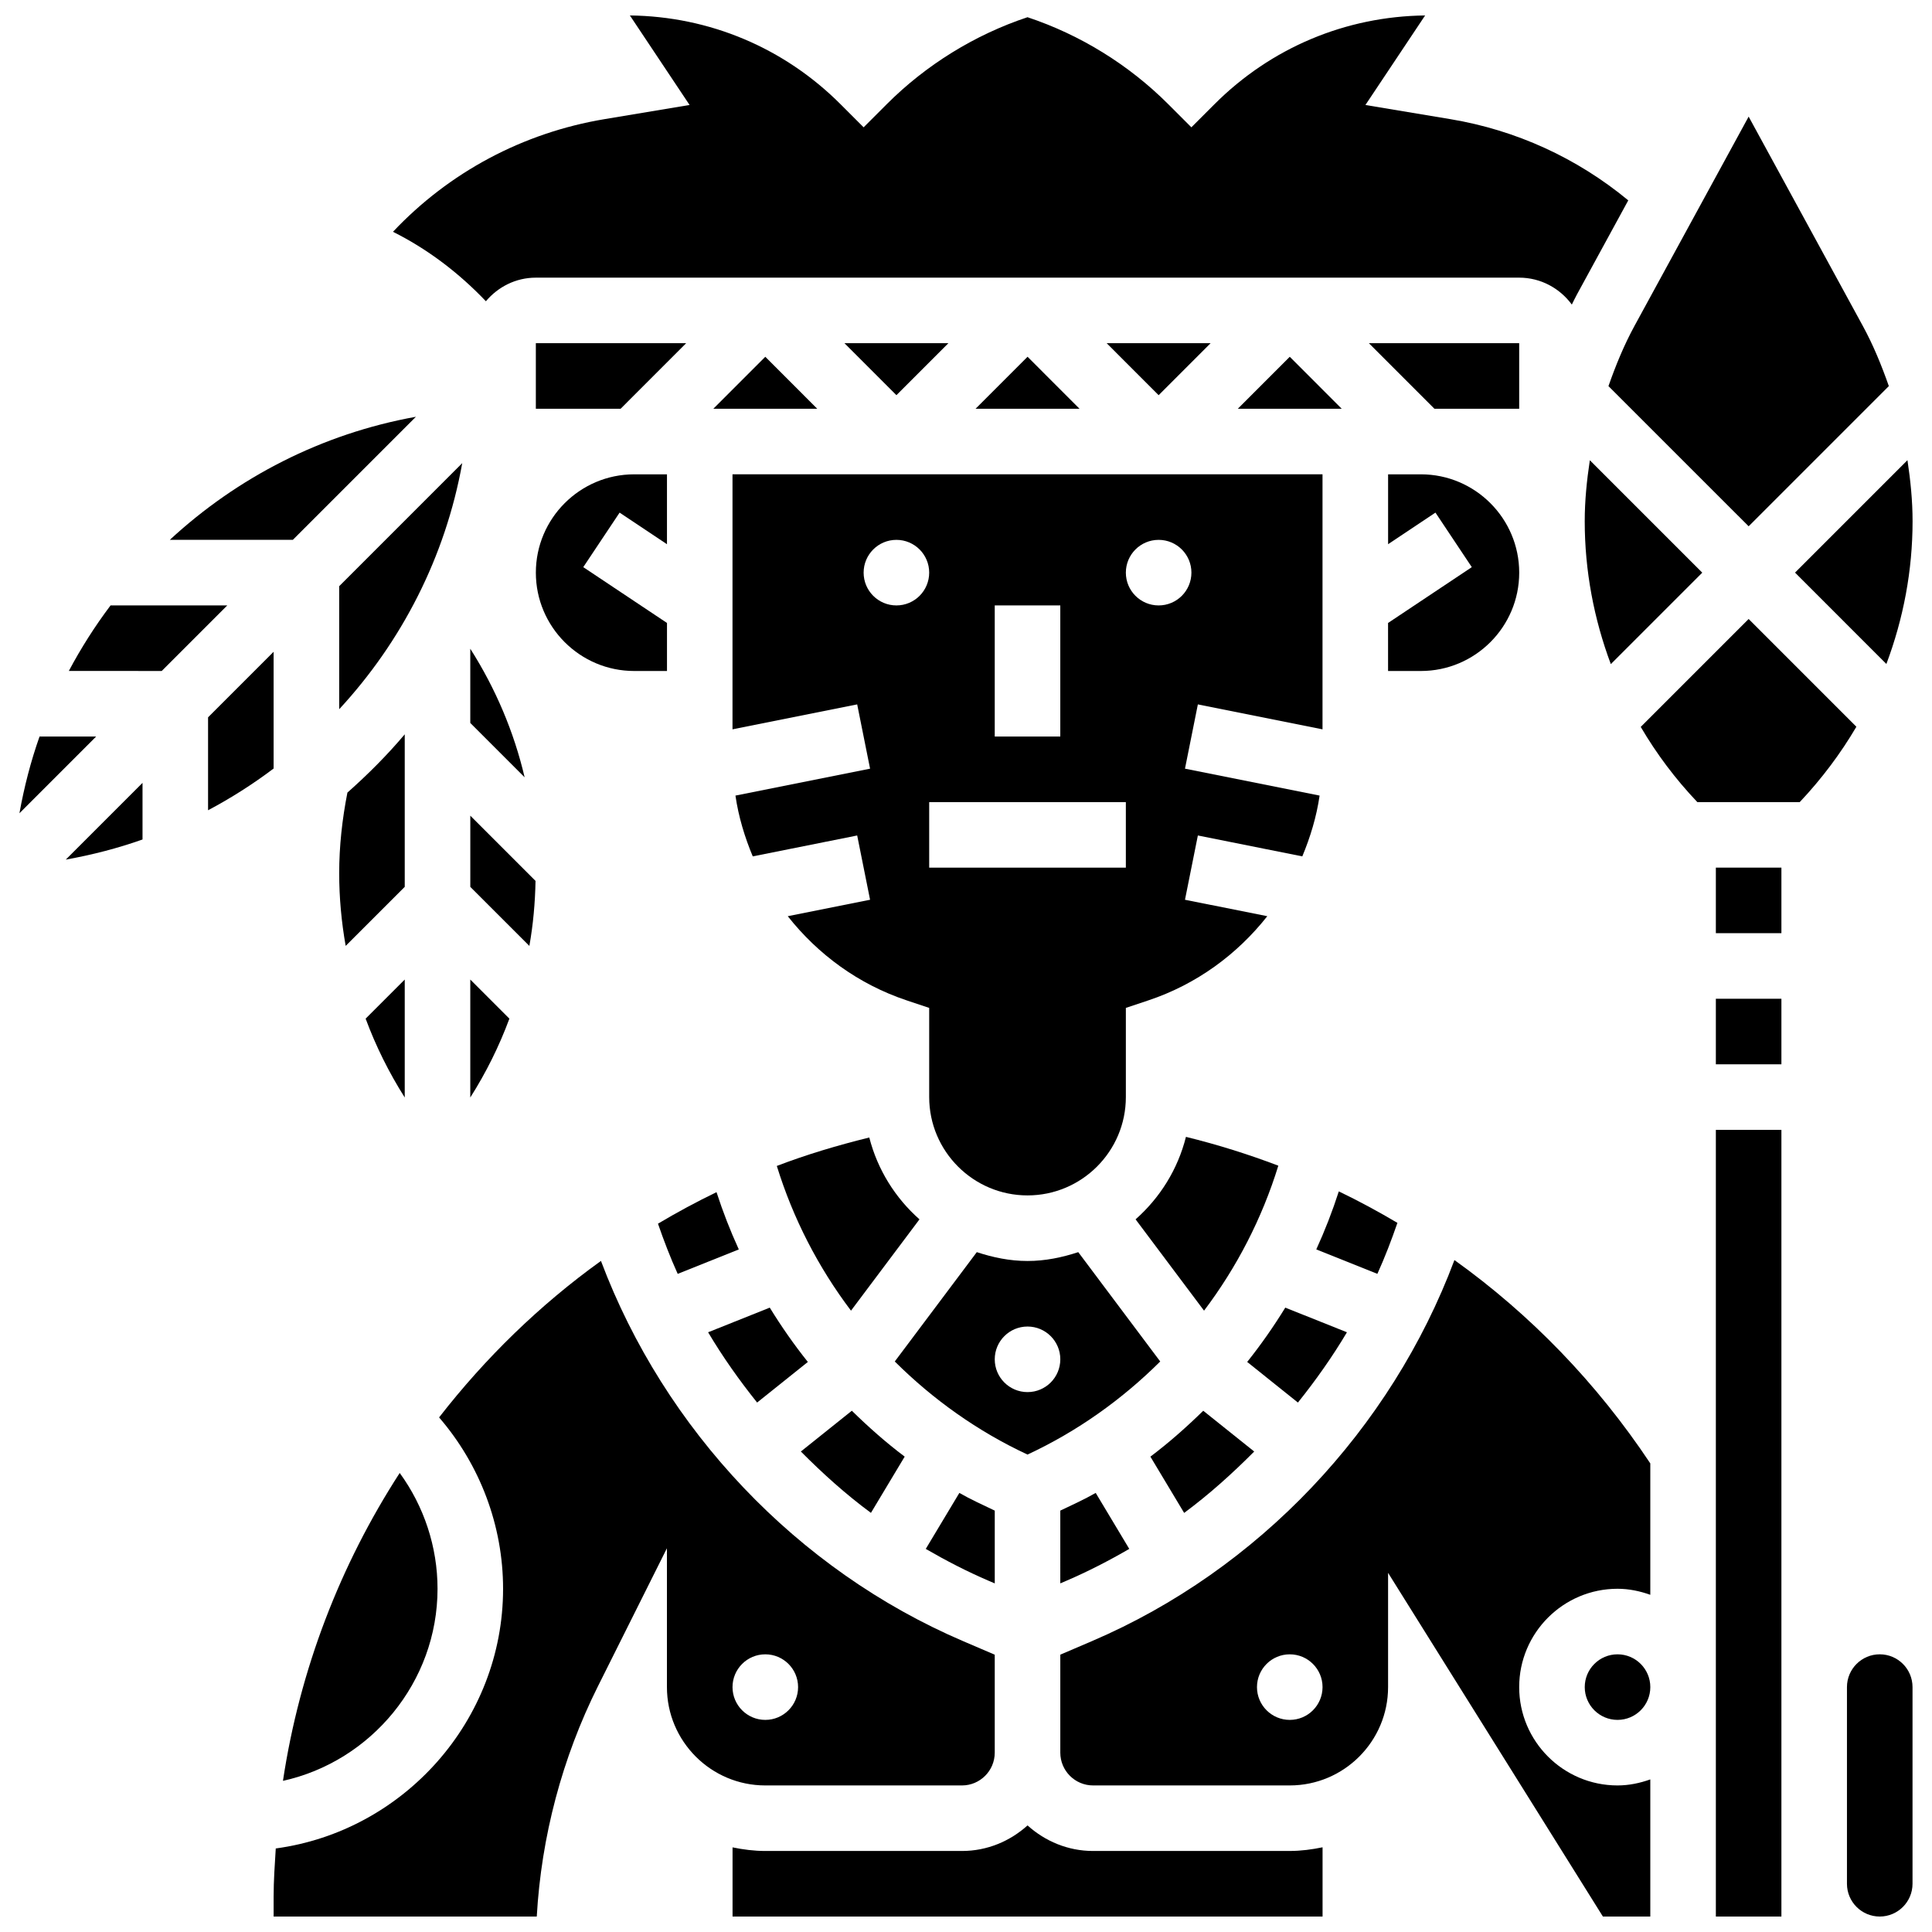
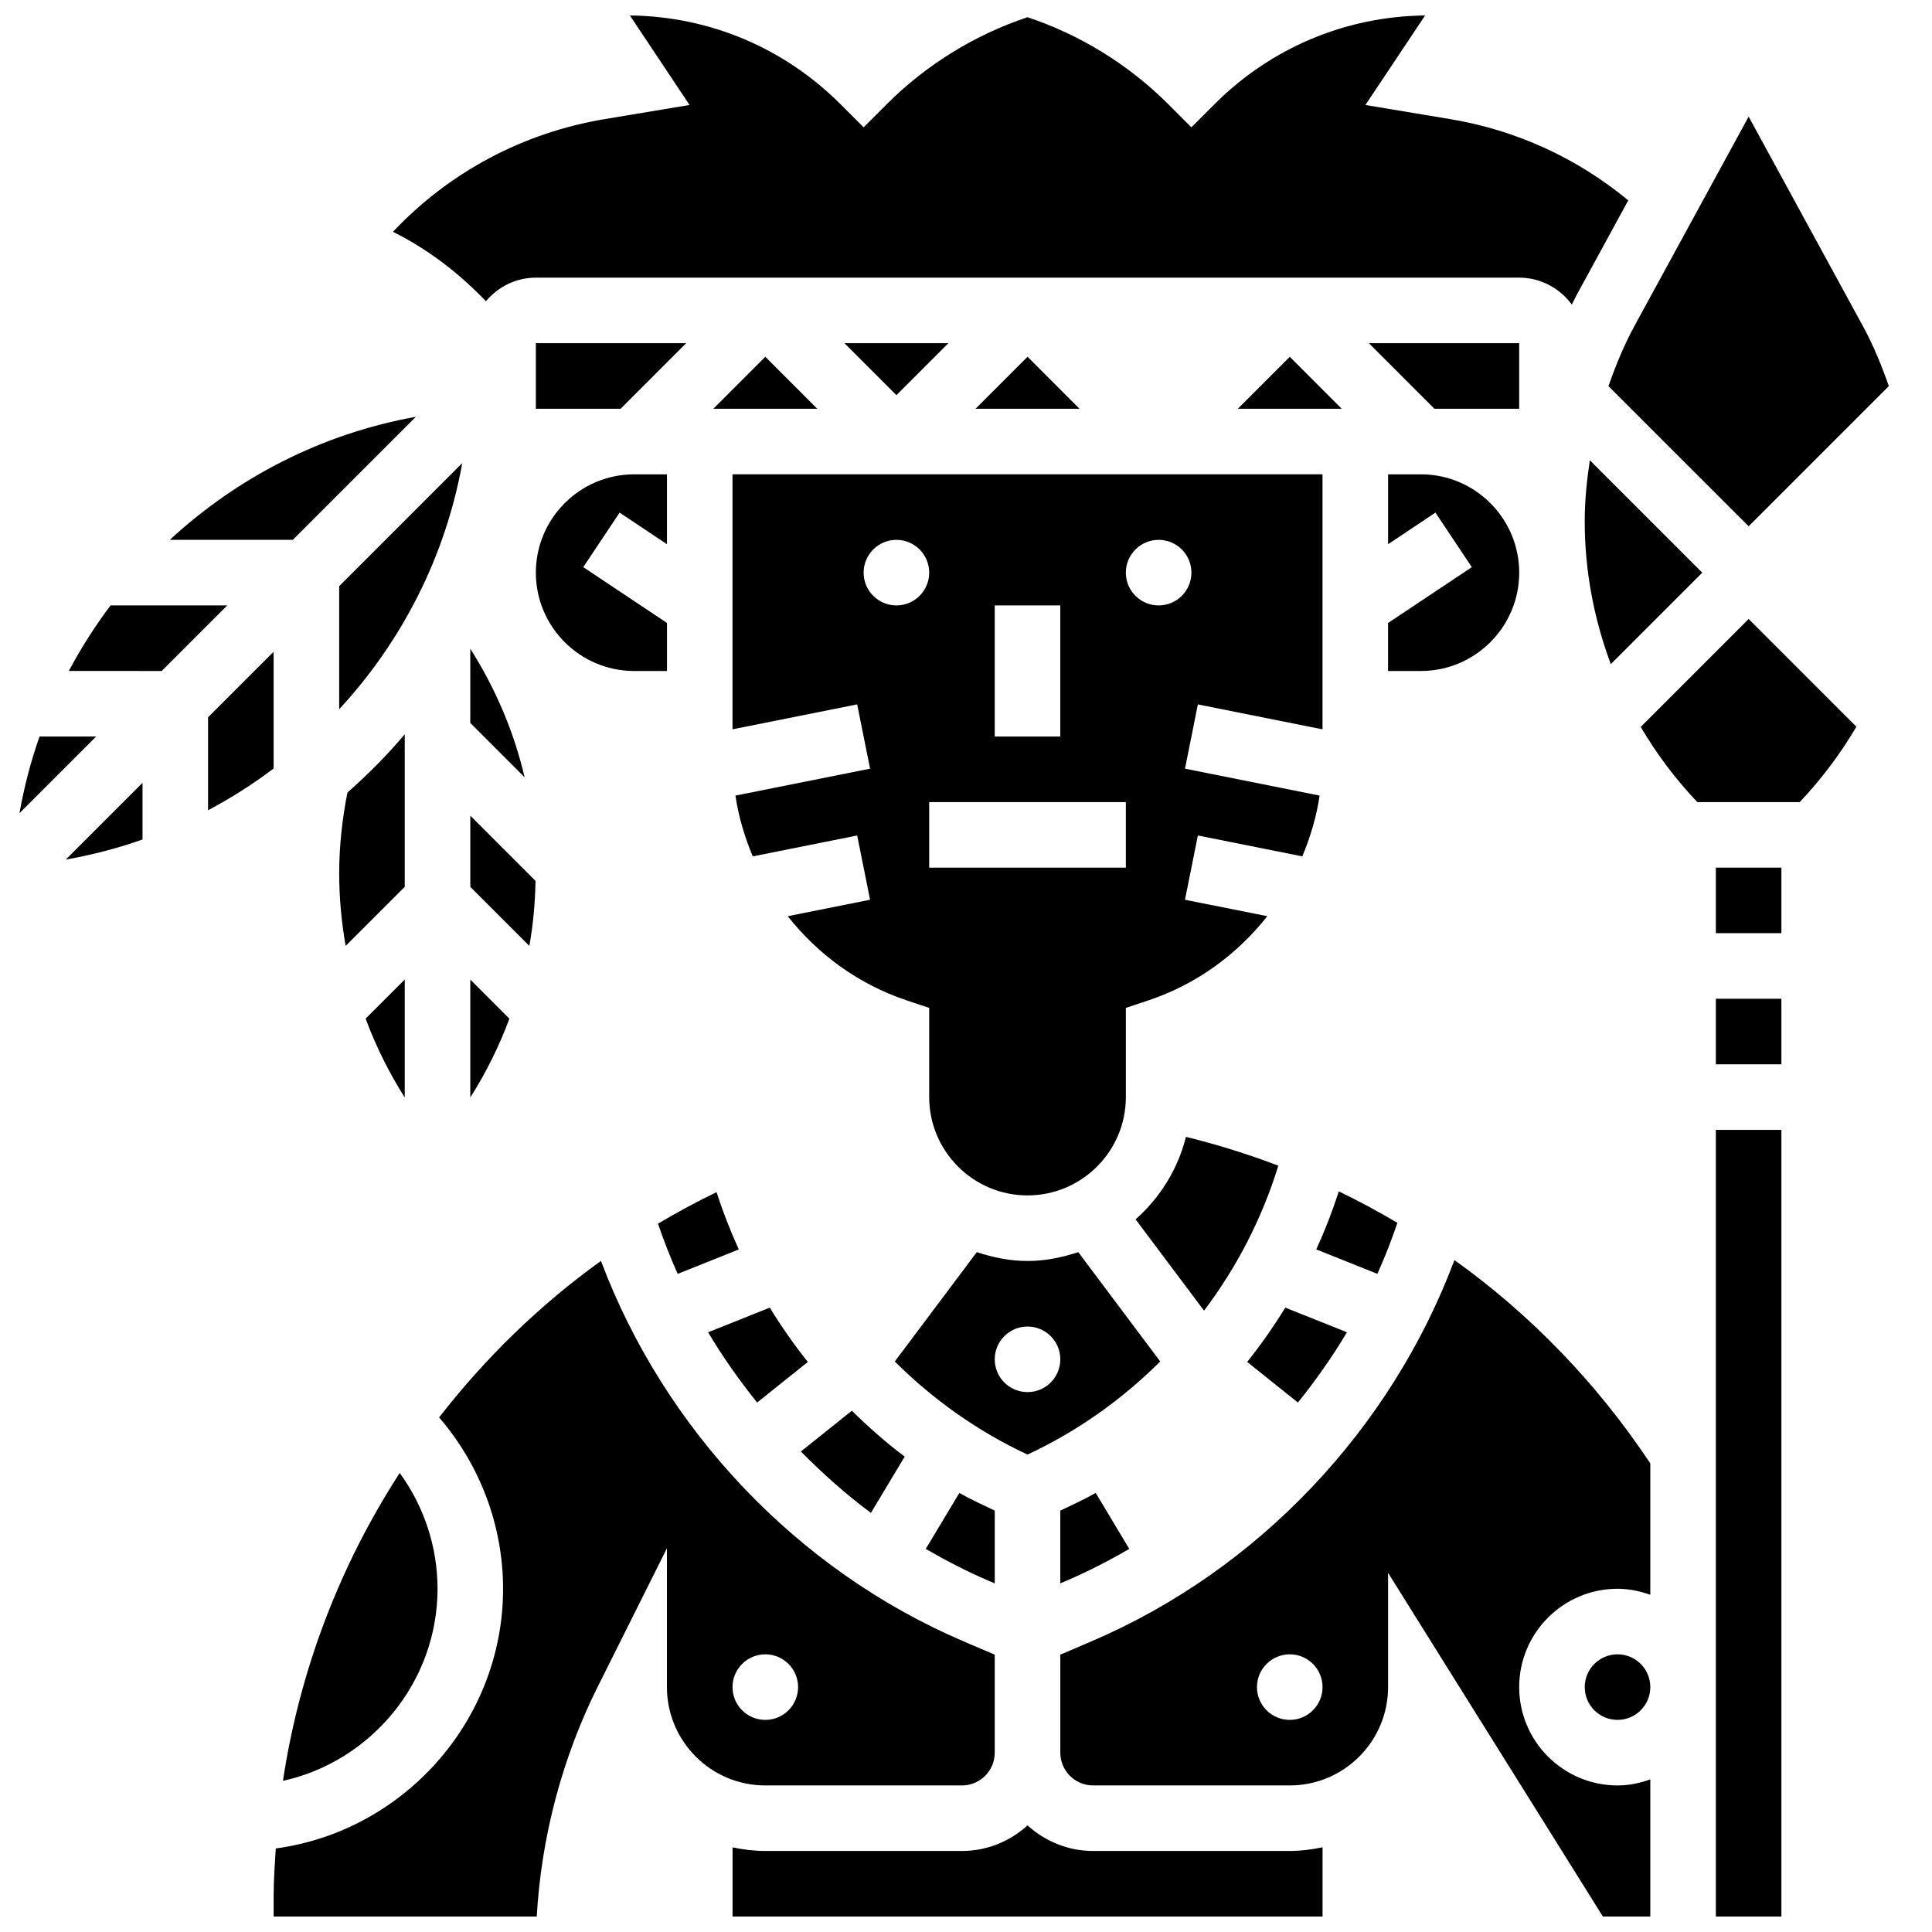
<svg xmlns="http://www.w3.org/2000/svg" width="800px" height="800px" version="1.1" viewBox="144 144 512 512">
  <defs>
    <clipPath id="f">
      <path d="m248 148.09h328v76.906h-328z" />
    </clipPath>
    <clipPath id="e">
      <path d="m424 477h158v174.9h-158z" />
    </clipPath>
    <clipPath id="d">
      <path d="m338 627h157v24.902h-157z" />
    </clipPath>
    <clipPath id="c">
-       <path d="m633 582h18v69.902h-18z" />
-     </clipPath>
+       </clipPath>
    <clipPath id="b">
      <path d="m598 443h19v208.9h-19z" />
    </clipPath>
    <clipPath id="a">
      <path d="m216 478h192v173.9h-192z" />
    </clipPath>
  </defs>
  <path d="m346.81 238.55-13.77 13.777h27.543z" />
  <path d="m358.09 504.93c-3.664-4.578-7.019-9.391-10.094-14.395l-16.34 6.531c3.875 6.523 8.254 12.707 12.988 18.625z" />
  <path d="m325.84 234.95h-39.836v17.375h22.465z" />
-   <path d="m387.67 467.14c-6.41-5.672-11.109-13.145-13.301-21.691-8.375 2.066-16.59 4.5-24.504 7.539 4.301 13.926 10.98 26.867 19.656 38.352z" />
  <path d="m485.8 238.55-13.77 13.777h27.543z" />
  <path d="m402.54 252.32h27.543l-13.773-13.777z" />
  <path d="m367.79 234.95 13.77 13.777 13.773-13.777z" />
-   <path d="m437.28 234.95 13.77 13.777 13.773-13.777z" />
  <path d="m444.94 467.14 18.145 24.199c8.688-11.5 15.383-24.469 19.684-38.422-7.941-3.016-16.105-5.586-24.48-7.637-2.16 8.613-6.891 16.145-13.348 21.859z" />
-   <path d="m476.38 528.67-13.508-10.805c-4.422 4.324-9.051 8.434-14.004 12.16l8.945 14.914c6.621-4.906 12.754-10.426 18.566-16.27z" />
  <path d="m383.75 530.02c-4.961-3.727-9.59-7.836-14.004-12.16l-13.508 10.805c5.812 5.848 11.934 11.371 18.57 16.262z" />
  <path d="m339.79 475.11c-2.258-4.934-4.223-9.988-5.906-15.176-5.309 2.57-10.484 5.359-15.516 8.355 1.562 4.508 3.266 8.957 5.231 13.301z" />
  <path d="m511.86 321.82h8.688c14.367 0 26.059-11.691 26.059-26.059 0-14.367-11.691-26.059-26.059-26.059h-8.688v18.52l12.551-8.375 9.633 14.453-22.195 14.793 0.004 12.727z" />
  <path d="m494.48 337.28v-67.582h-156.36v67.582l33.043-6.609 3.414 17.035-35.676 7.133c0.816 5.621 2.449 10.98 4.586 16.113l27.676-5.543 3.414 17.035-21.812 4.359c7.965 10.094 18.711 18.035 31.539 22.316l5.941 1.98v23.637c0 14.367 11.691 26.059 26.059 26.059 14.367 0 26.059-11.691 26.059-26.059v-23.637l5.941-1.98c12.828-4.273 23.574-12.223 31.539-22.316l-21.812-4.359 3.414-17.035 27.676 5.543c2.137-5.133 3.769-10.492 4.586-16.113l-35.676-7.133 3.414-17.035zm-86.863-32.836h17.371v34.746h-17.371zm-26.059 0c-4.797 0-8.688-3.891-8.688-8.688s3.891-8.688 8.688-8.688 8.688 3.891 8.688 8.688c-0.004 4.797-3.887 8.688-8.688 8.688zm60.805 69.492h-52.117v-17.371h52.117zm8.688-69.492c-4.797 0-8.688-3.891-8.688-8.688s3.891-8.688 8.688-8.688 8.688 3.891 8.688 8.688c-0.004 4.797-3.887 8.688-8.688 8.688z" />
  <path d="m312.07 321.82h8.688v-12.727l-22.188-14.793 9.633-14.453 12.551 8.375v-18.52h-8.688c-14.367 0-26.059 11.691-26.059 26.059 0 14.367 11.695 26.059 26.062 26.059z" />
  <g clip-path="url(#f)">
    <path d="m286 217.58h260.59c5.742 0 10.797 2.832 13.961 7.133 0.461-0.895 0.879-1.816 1.363-2.691l13.594-24.922c-13.535-11.195-29.684-18.613-47.133-21.523l-22.523-3.754 15.82-23.727c-21.082 0.242-40.871 8.566-55.801 23.504l-6.141 6.141-6.141-6.141c-10.422-10.422-23.316-18.391-37.281-23.035l-0.008-0.008-0.008 0.008c-13.969 4.648-26.859 12.613-37.281 23.035l-6.141 6.141-6.141-6.141c-14.941-14.938-34.73-23.262-55.801-23.504l15.816 23.723-22.531 3.754c-21.656 3.613-41.199 14.082-56.07 29.855 9.234 4.613 17.512 10.938 24.625 18.406 3.188-3.789 7.902-6.254 13.227-6.254z" />
  </g>
  <path d="m563.97 282.12c0 13.152 2.441 25.91 6.914 37.875l24.234-24.234-29.793-29.793c-0.809 5.348-1.355 10.734-1.355 16.152z" />
  <path d="m546.6 234.95h-39.828l17.371 17.375h22.457z" />
  <path d="m607.41 283.47 37.152-37.152c-1.93-5.488-4.125-10.875-6.922-15.992l-30.23-55.422-30.23 55.422c-2.797 5.117-4.996 10.512-6.922 16z" />
  <path d="m406.04 562.94 1.582 0.676v-19.285c-3.152-1.512-6.359-2.953-9.383-4.691l-8.902 14.836c5.394 3.129 10.945 5.996 16.703 8.465z" />
  <path d="m429.75 475.83c-4.258 1.398-8.723 2.344-13.445 2.344-4.727 0-9.184-0.945-13.445-2.344l-21.734 28.977c10.156 10.102 22.004 18.535 35.172 24.668 13.176-6.133 25.016-14.566 35.172-24.668zm-13.445 37.09c-4.797 0-8.688-3.891-8.688-8.688s3.891-8.688 8.688-8.688c4.797 0 8.688 3.891 8.688 8.688-0.004 4.797-3.887 8.688-8.688 8.688z" />
  <path d="m474.52 504.93 13.445 10.762c4.734-5.914 9.113-12.102 12.988-18.625l-16.34-6.531c-3.082 5.008-6.438 9.809-10.094 14.395z" />
  <path d="m514.33 468.07c-5.055-2.988-10.223-5.793-15.531-8.34-1.695 5.266-3.684 10.379-5.969 15.375l16.191 6.473c1.996-4.402 3.727-8.922 5.309-13.508z" />
  <path d="m424.99 563.61 1.582-0.676c5.75-2.469 11.301-5.332 16.695-8.461l-8.895-14.836c-3.023 1.738-6.219 3.18-9.383 4.691z" />
  <g clip-path="url(#e)">
    <path d="m529.44 477.93c-16.809 44.848-51.988 82.105-96.031 100.97l-8.418 3.606v25.965c0 4.797 3.898 8.688 8.688 8.688h52.117c14.367 0 26.059-11.691 26.059-26.059v-30.281l56.93 91.086h12.562v-36.344c-2.727 0.973-5.629 1.598-8.688 1.598-14.367 0-26.059-11.691-26.059-26.059 0-14.367 11.691-26.059 26.059-26.059 3.059 0 5.957 0.625 8.688 1.598v-34.824c-14.164-21.305-31.738-39.441-51.906-53.887zm-43.641 121.86c-4.797 0-8.688-3.891-8.688-8.688s3.891-8.688 8.688-8.688 8.688 3.891 8.688 8.688c-0.004 4.797-3.887 8.688-8.688 8.688z" />
  </g>
  <path d="m581.35 591.1c0 4.797-3.891 8.688-8.688 8.688s-8.688-3.891-8.688-8.688 3.891-8.688 8.688-8.688 8.688 3.891 8.688 8.688" />
  <g clip-path="url(#d)">
    <path d="m433.68 634.53c-6.699 0-12.75-2.613-17.371-6.777-4.621 4.168-10.676 6.777-17.371 6.777h-52.117c-2.981 0-5.871-0.383-8.688-0.957v18.328h156.36v-18.348c-2.812 0.574-5.699 0.973-8.688 0.973z" />
  </g>
  <path d="m285.92 377.45-17.285-17.285v18.867l15.652 15.645c1.008-5.676 1.527-11.434 1.633-17.227z" />
  <path d="m598.72 373.93h17.371v17.371h-17.371z" />
  <path d="m607.41 308.04-28.598 28.598c4.18 7.121 9.184 13.812 15 19.926h27.137c5.836-6.184 10.84-12.875 15.012-19.969z" />
  <g clip-path="url(#c)">
    <path d="m642.15 582.41c-4.785 0-8.688 3.891-8.688 8.688v52.117c0 4.797 3.898 8.688 8.688 8.688 4.785 0 8.688-3.891 8.688-8.688v-52.117c0-4.797-3.891-8.688-8.688-8.688z" />
  </g>
  <g clip-path="url(#b)">
    <path d="m598.72 443.43h17.371v208.48h-17.371z" />
  </g>
  <path d="m598.72 408.68h17.371v17.371h-17.371z" />
  <g clip-path="url(#a)">
    <path d="m398.93 617.16c4.785 0 8.688-3.891 8.688-8.688v-25.961l-8.418-3.606c-43.973-18.832-79.109-56.004-95.941-100.75-16.277 11.711-30.664 25.738-42.895 41.477 10.832 12.551 16.957 28.676 16.957 45.406 0 34.953-26.363 64.246-60.242 68.824-0.262 4.246-0.566 8.496-0.566 12.797v5.246h69.734c1.199-21.152 6.742-42.086 16.211-61.023l18.285-36.578v36.797c0 14.367 11.691 26.059 26.059 26.059zm-60.805-26.059c0-4.797 3.891-8.688 8.688-8.688s8.688 3.891 8.688 8.688-3.891 8.688-8.688 8.688-8.688-3.891-8.688-8.688z" />
  </g>
-   <path d="m643.91 319.96c4.5-11.988 6.941-24.723 6.941-37.848 0-5.422-0.547-10.805-1.355-16.156l-29.793 29.793z" />
  <path d="m251.26 403.59-10.363 10.363c2.703 7.297 6.184 14.297 10.363 20.898z" />
  <path d="m233.89 299.35v32.602c16.523-17.859 28.129-40.289 32.609-65.219z" />
  <path d="m251.26 338.6c-4.664 5.535-9.781 10.648-15.191 15.445-1.383 7.035-2.18 14.195-2.18 21.367 0 6.481 0.598 12.926 1.719 19.258l15.652-15.645z" />
  <path d="m216.51 316.73-17.371 17.371v24.625c6.098-3.231 11.902-6.934 17.371-11.059z" />
  <path d="m268.63 434.85c4.188-6.602 7.66-13.594 10.363-20.898l-10.363-10.363z" />
-   <path d="m268.63 335.59 14.402 14.402c-2.824-12.031-7.688-23.516-14.402-34.07z" />
+   <path d="m268.63 335.59 14.402 14.402c-2.824-12.031-7.688-23.516-14.402-34.07" />
  <path d="m259.95 565.04c0-11.094-3.578-21.84-10.023-30.691-15.758 24.355-26.492 52.059-30.941 81.594 23.348-5.16 40.965-26.148 40.965-50.902z" />
  <path d="m181.77 366.47v-15l-20.336 20.336c6.984-1.262 13.797-3.008 20.336-5.336z" />
  <path d="m154.48 339.19c-2.32 6.551-4.074 13.352-5.328 20.328l20.328-20.328z" />
  <path d="m173.3 304.44c-4.125 5.473-7.816 11.273-11.059 17.371l24.617 0.004 17.371-17.371z" />
  <path d="m254.22 254.45c-24.922 4.481-47.352 16.086-65.219 32.617h32.598z" />
</svg>